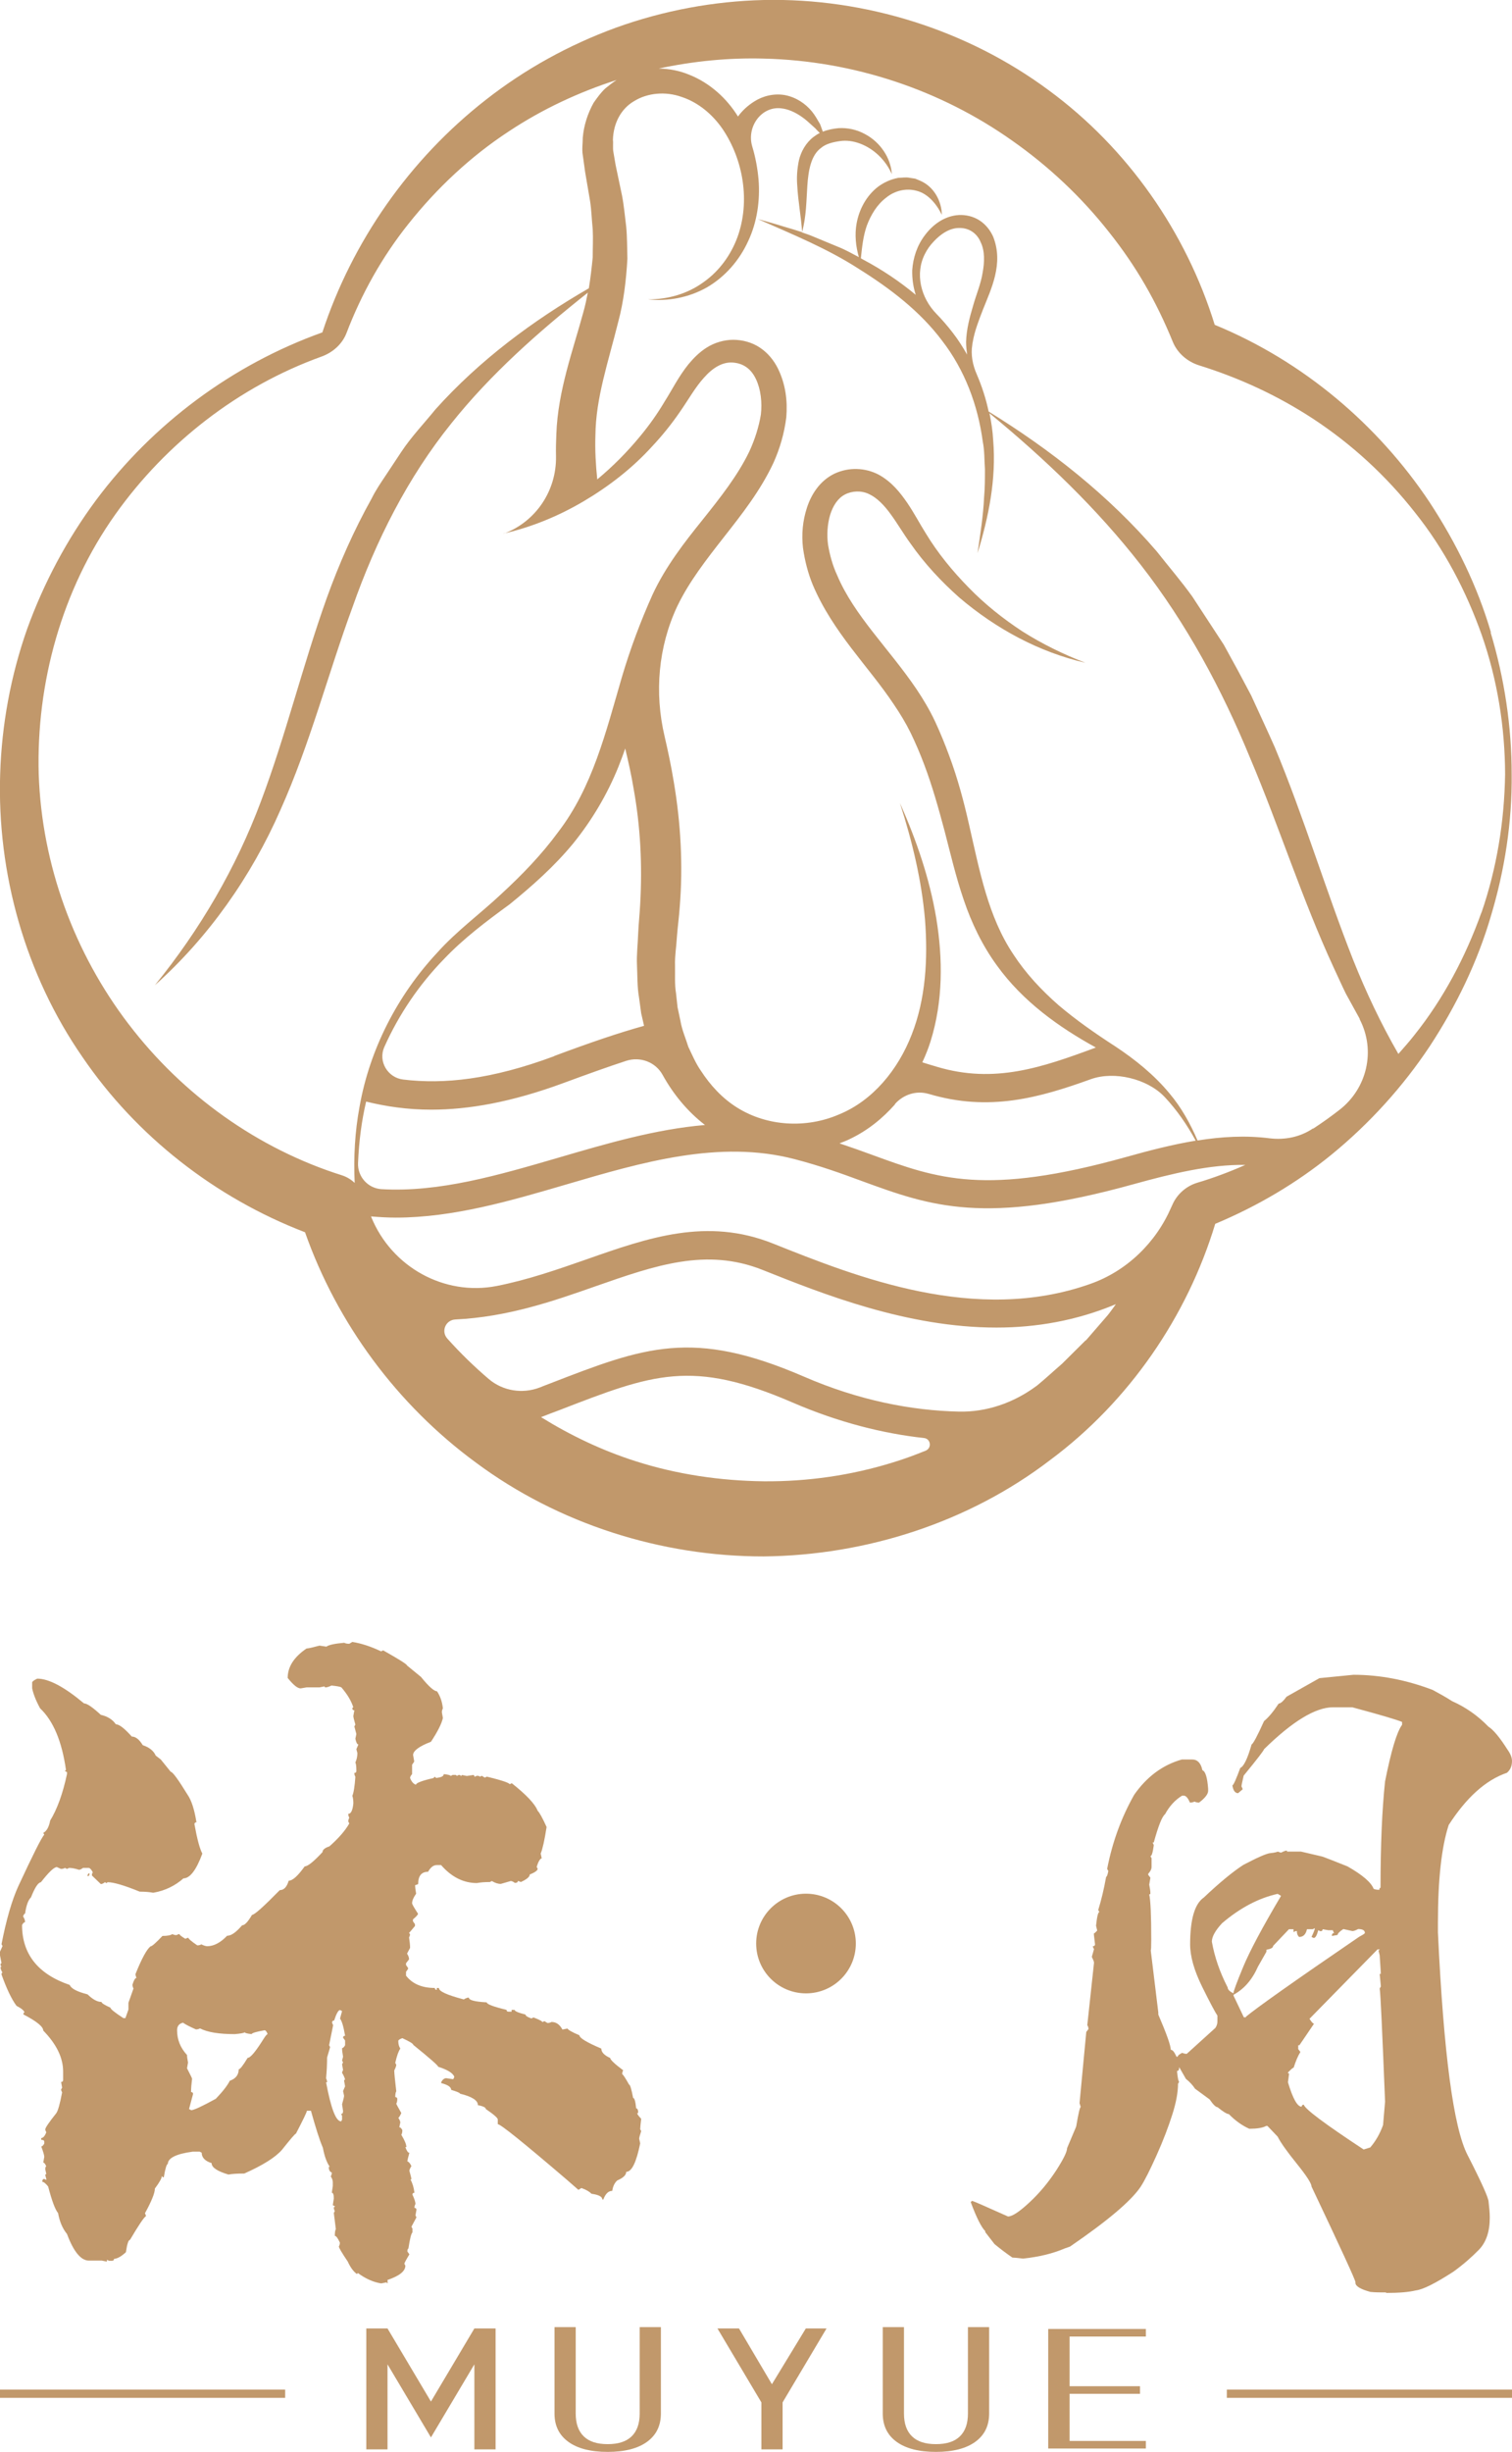
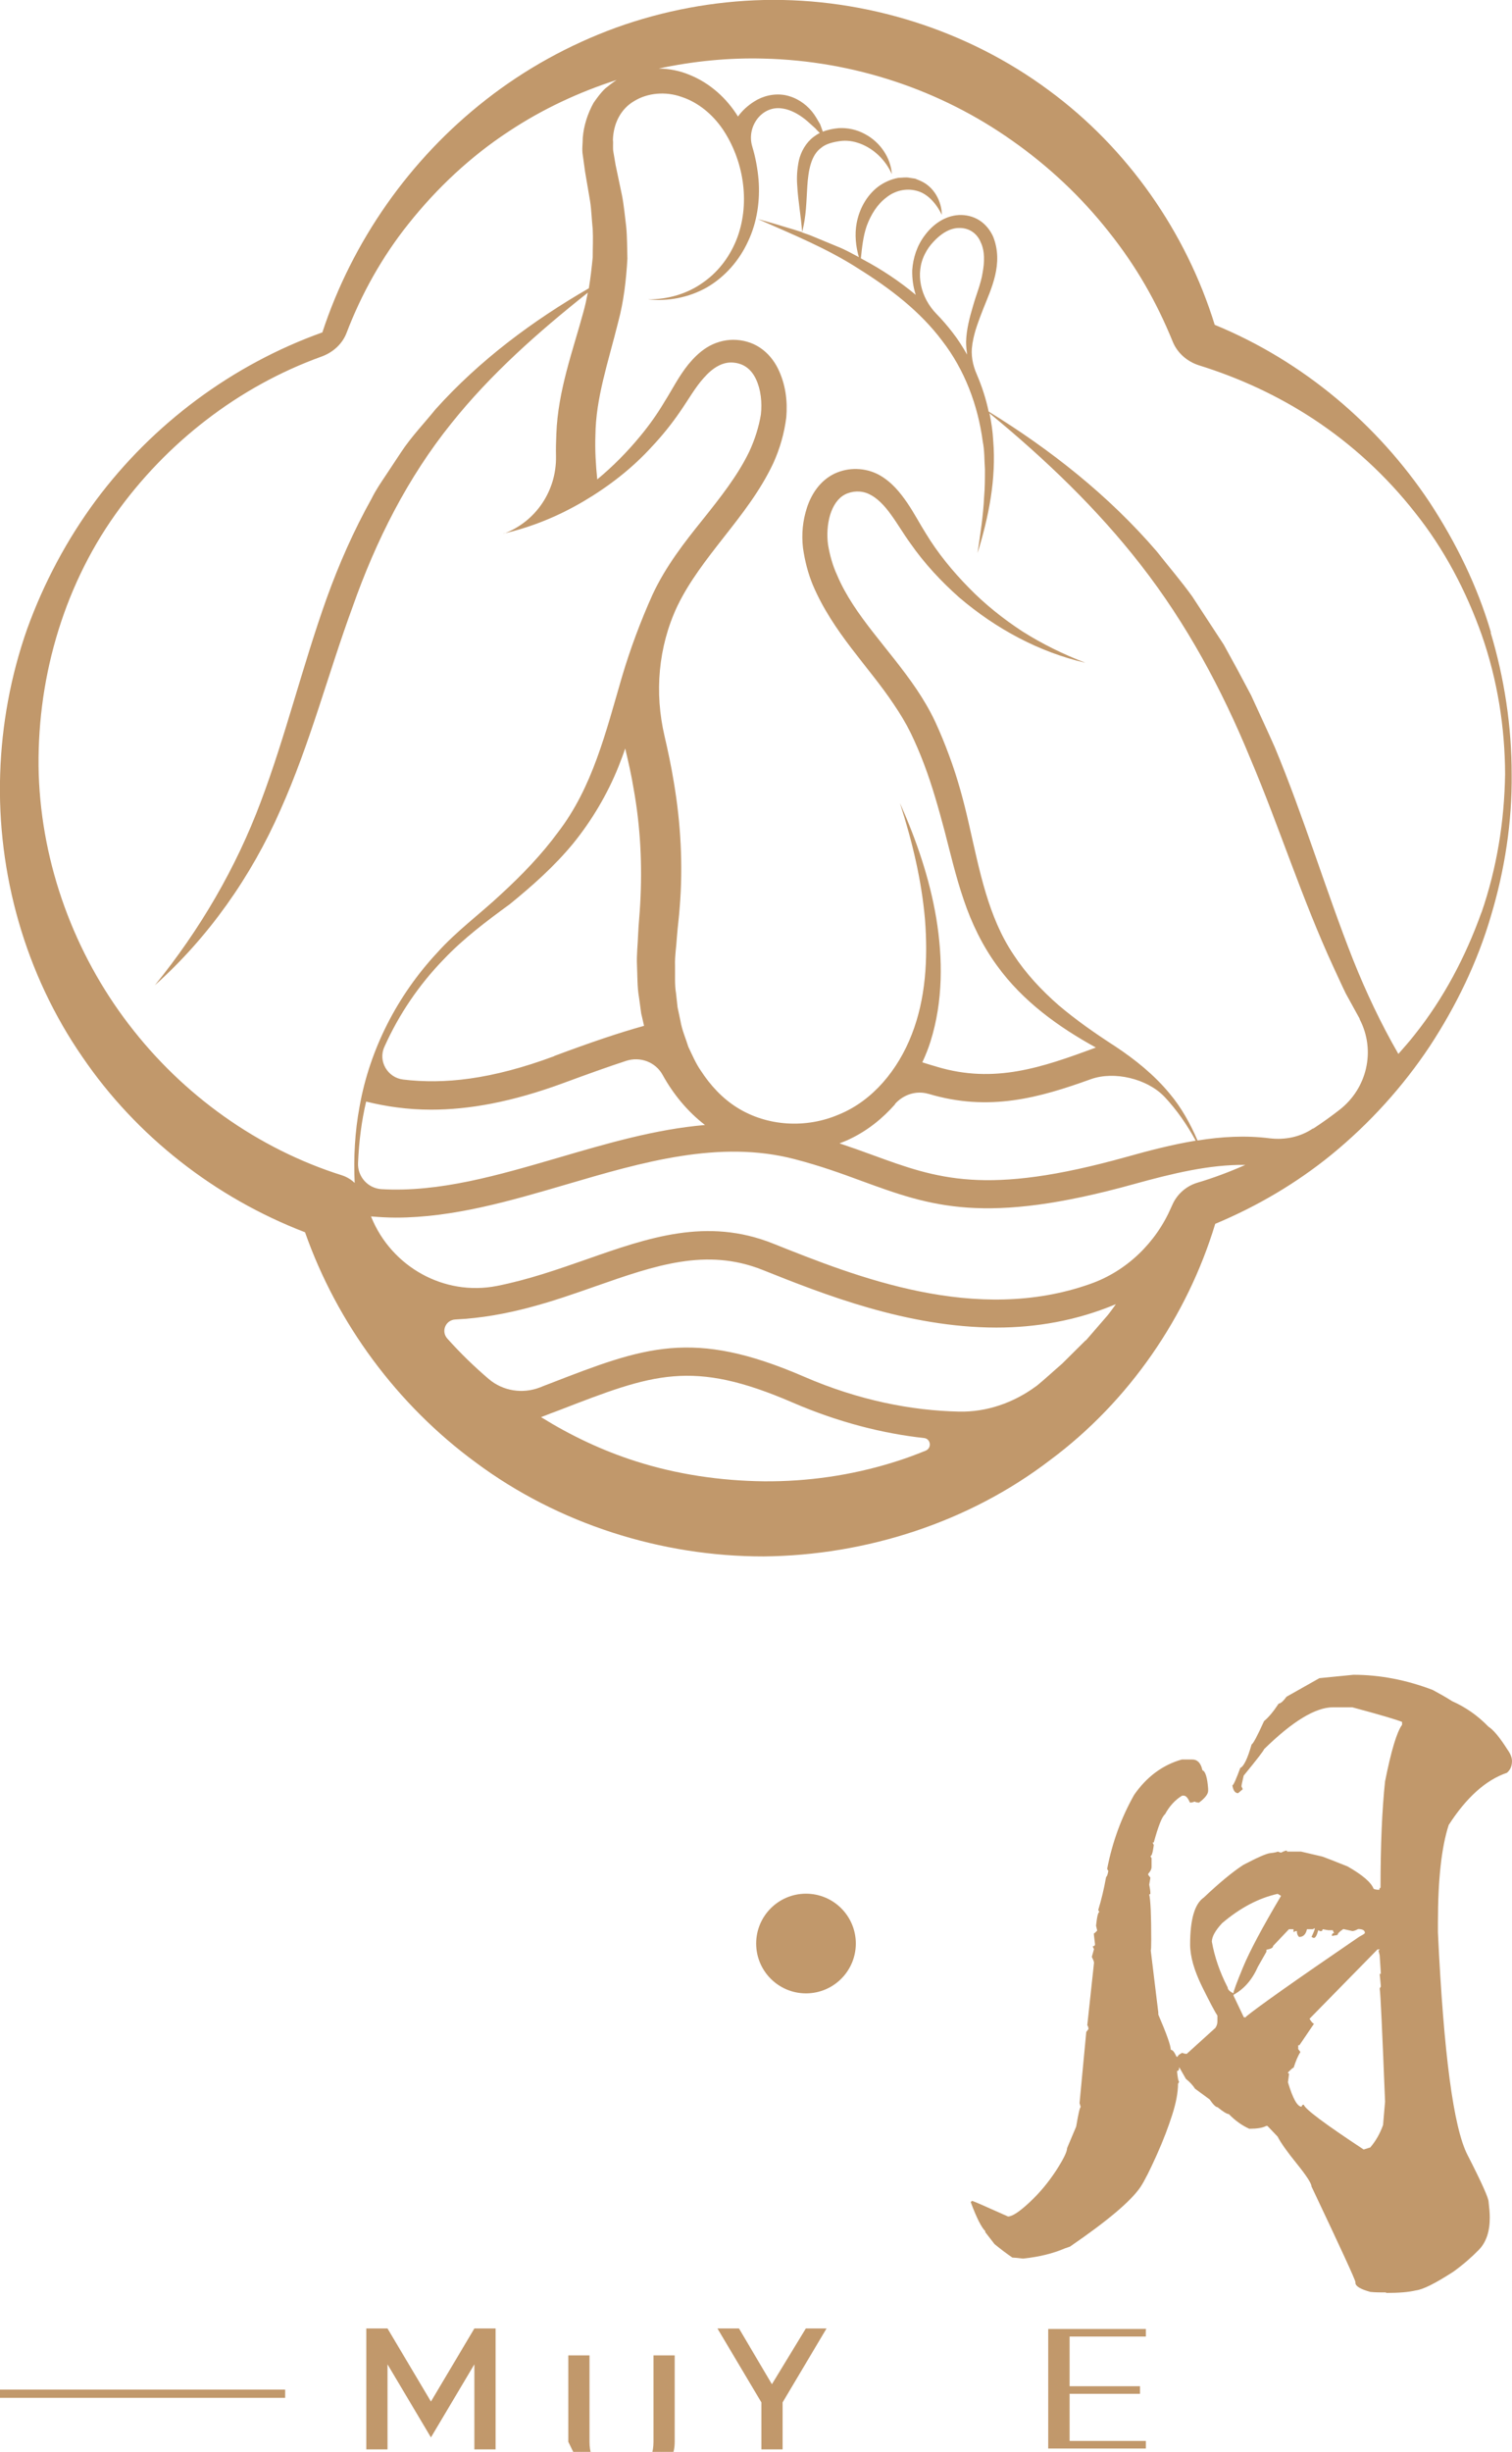
<svg xmlns="http://www.w3.org/2000/svg" id="_圖層_2" data-name="圖層_2" viewBox="0 0 89.82 145.61">
  <defs>
    <style>
      .cls-1 {
        fill: #c1986b;
      }
    </style>
  </defs>
  <g id="_圖層_5" data-name="圖層_5">
    <g>
      <path class="cls-1" d="M88.57,37.56c-.8-2.74-2.07-5.33-3.65-7.74-3.06-4.59-7.5-8.37-12.76-10.53-1.69-5.48-5.16-10.48-9.86-13.93C57.46,1.77,51.38-.13,45.38,0c-3,.07-5.98.63-8.78,1.64-2.8,1.02-5.42,2.47-7.73,4.28-4.55,3.55-7.95,8.43-9.72,13.82-5.34,1.91-10.06,5.42-13.45,9.97-1.72,2.32-3.1,4.91-4.09,7.65C.64,40.12.1,43.04.01,45.97c-.19,5.87,1.48,11.89,4.9,16.82,3.19,4.68,7.87,8.34,13.21,10.39,1.91,5.42,5.48,10.25,10.14,13.67,4.89,3.64,11.02,5.59,17.11,5.58,6.09-.06,12.19-2.03,17.01-5.72,4.7-3.49,8.15-8.54,9.81-14.03,2.51-1.05,4.85-2.43,6.92-4.12,2.26-1.85,4.23-4.03,5.82-6.42,1.58-2.41,2.84-5.01,3.64-7.75.82-2.73,1.26-5.57,1.23-8.42,0-2.84-.43-5.68-1.25-8.41ZM7.64,60.82c-3.21-4.2-5.16-9.43-5.34-14.85-.15-5.39,1.36-10.93,4.55-15.42,3.02-4.25,7.33-7.6,12.24-9.37.67-.24,1.23-.73,1.49-1.39.89-2.34,2.13-4.55,3.68-6.49,1.7-2.14,3.71-4.02,5.97-5.5,1.99-1.32,4.16-2.33,6.4-3.05-.23.15-.45.32-.67.5-.27.25-.49.56-.7.86-.36.65-.58,1.36-.64,2.06,0,.34-.06.71,0,1.04l.14,1.01.29,1.7c.09.56.1,1.13.16,1.69.03.56,0,1.12,0,1.68-.06.61-.13,1.22-.23,1.83-3.34,1.93-6.49,4.27-9.11,7.19-.68.84-1.44,1.63-2.04,2.54l-.9,1.36c-.3.45-.61.9-.85,1.39-1.06,1.9-1.94,3.89-2.67,5.92-1.45,4.06-2.44,8.18-3.92,12.1-1.47,3.92-3.6,7.58-6.29,10.89,3.18-2.84,5.73-6.46,7.46-10.41,1.77-3.95,2.83-8.1,4.28-12.04,1.39-3.95,3.27-7.69,5.89-10.94,2.32-2.9,5.13-5.39,8.09-7.74-.08.4-.16.8-.28,1.21-.59,2.18-1.5,4.62-1.59,7.18-.02.45-.03.89-.02,1.34.03,2.03-1.19,3.86-3.09,4.58h-.04c1.67-.38,3.28-1.04,4.77-1.92,1.49-.88,2.89-1.96,4.07-3.26.6-.64,1.15-1.32,1.65-2.05.51-.73.91-1.46,1.43-2.03.51-.58,1.09-.94,1.7-.9.63.04,1.1.37,1.39.99.29.61.37,1.39.29,2.1-.12.73-.36,1.49-.69,2.2-.69,1.43-1.72,2.73-2.79,4.07-1.07,1.33-2.17,2.74-2.95,4.41-.72,1.6-1.33,3.24-1.82,4.89-.97,3.32-1.75,6.56-3.79,9.22-.98,1.34-2.15,2.55-3.39,3.69-1.22,1.15-2.65,2.19-3.8,3.48-2.36,2.53-4.01,5.74-4.61,9.14-.28,1.5-.36,3.01-.29,4.53-.21-.2-.47-.36-.75-.45-4.99-1.57-9.46-4.76-12.67-8.97ZM53.16,65.57c.5-.57,1.27-.82,1.99-.61h.01c3.6,1.08,6.59.23,9.64-.87,1.39-.5,3.35-.03,4.37,1.04l.02.02c.72.77,1.33,1.65,1.84,2.59-1.39.23-2.78.59-4.13.97-8.36,2.33-11.19,1.3-15.1-.13-.6-.22-1.24-.45-1.93-.68.21-.08.42-.16.62-.26,1.05-.5,1.94-1.22,2.68-2.06ZM21.27,69.06c.05-1.23.2-2.45.48-3.64,1.18.29,2.45.48,3.87.48,2.21,0,4.77-.44,7.9-1.6,1.41-.52,2.61-.95,3.68-1.3.83-.27,1.74.07,2.16.83.63,1.14,1.47,2.17,2.52,2.98-2.94.25-5.83,1.1-8.67,1.93-3.63,1.06-7.12,2.08-10.55,1.88-.81-.05-1.43-.75-1.39-1.56ZM32.93,62.72c-3.76,1.4-6.58,1.68-8.98,1.39-.92-.11-1.5-1.08-1.12-1.93.86-1.93,2.07-3.71,3.54-5.22,1.17-1.23,2.5-2.23,3.91-3.26,1.34-1.09,2.65-2.25,3.77-3.61,1.11-1.37,2.03-2.92,2.69-4.56.14-.36.28-.72.4-1.08.19.8.37,1.59.5,2.39.41,2.27.52,4.55.39,6.85-.03.59-.09,1.12-.12,1.75-.02.63-.1,1.25-.07,1.89.03.64.01,1.27.12,1.9l.13.95.17.74c-1.48.41-3.19.99-5.33,1.79ZM45.38,87.97c-2.59-.03-5.18-.41-7.64-1.2-1.97-.63-3.84-1.52-5.6-2.61.38-.15.75-.29,1.1-.42,5.55-2.15,7.85-3.04,13.84-.45,2.73,1.18,5.36,1.84,7.81,2.11.4.04.48.59.1.75-.64.26-1.29.5-1.95.7-2.48.77-5.07,1.14-7.66,1.12ZM64.49,79.6c-.47.46-.93.93-1.4,1.39-.5.43-.98.88-1.48,1.29l-.07.05c-1.33.98-2.94,1.54-4.58,1.5-2.8-.06-5.94-.66-9.21-2.08-6.62-2.86-9.45-1.77-15.1.42-.19.07-.39.15-.59.23-1.02.39-2.18.21-3.02-.5-.88-.75-1.7-1.55-2.47-2.41-.38-.43-.1-1.1.48-1.13,3.13-.15,5.85-1.1,8.35-1.98,3.52-1.23,6.56-2.3,9.91-.96,3.56,1.42,8.57,3.42,13.89,3.42,2.33,0,4.73-.4,7.09-1.39-.16.22-.32.45-.49.66l-1.29,1.49ZM71.12,70.24c-.66.2-1.21.69-1.48,1.32-.02.05-.04.09-.06.13-.91,2.11-2.65,3.8-4.82,4.56-6.81,2.41-13.88-.42-18.84-2.4-3.93-1.57-7.41-.35-11.08.94-1.72.6-3.46,1.21-5.33,1.58-3.13.61-6.24-1.13-7.45-4.08l-.02-.05c.49.04.99.07,1.48.07,3.42,0,6.82-1,10.16-1.98,4.46-1.31,9.07-2.66,13.53-1.49,1.54.4,2.8.86,4.02,1.31,4.05,1.48,7.25,2.64,16.13.17,2.28-.63,4.5-1.17,6.62-1.14-.93.41-1.88.77-2.86,1.06ZM78,67.02h-.01c-.76.51-1.67.69-2.57.58-1.41-.18-2.85-.1-4.28.13-.43-1-.96-1.96-1.67-2.8-.91-1.1-2.04-2.01-3.22-2.79-1.19-.77-2.31-1.55-3.36-2.44-1.03-.9-1.96-1.9-2.69-3.02-1.5-2.24-2-4.94-2.63-7.69-.31-1.38-.68-2.77-1.19-4.13-.25-.68-.52-1.34-.83-2.01-.32-.68-.7-1.32-1.11-1.93-1.63-2.41-3.7-4.36-4.71-6.76-.27-.58-.44-1.21-.54-1.81-.08-.58-.04-1.21.12-1.76.17-.56.47-1.01.88-1.22.41-.22.98-.25,1.43-.03.48.22.92.68,1.3,1.21.39.53.74,1.14,1.17,1.73.83,1.19,1.82,2.25,2.89,3.2,2.18,1.86,4.75,3.25,7.5,3.88-1.31-.5-2.57-1.12-3.74-1.86-1.16-.76-2.25-1.63-3.2-2.61-.96-.98-1.83-2.04-2.54-3.21-.36-.57-.68-1.19-1.1-1.81-.42-.61-.92-1.25-1.7-1.68-.8-.42-1.78-.46-2.63-.06-.87.42-1.38,1.24-1.63,2.01-.26.79-.33,1.59-.24,2.39.11.78.3,1.52.59,2.22,1.2,2.82,3.31,4.83,4.8,7.07.38.56.72,1.12,1.01,1.71.29.6.56,1.23.8,1.87.48,1.27.85,2.59,1.21,3.94.35,1.34.67,2.73,1.14,4.1.46,1.37,1.11,2.72,1.98,3.91,1.54,2.13,3.67,3.65,5.87,4.86-3.21,1.19-6.02,2.16-9.42,1.15-.31-.09-.6-.18-.89-.27.19-.41.36-.83.49-1.25.75-2.4.73-4.92.34-7.3-.4-2.39-1.19-4.67-2.16-6.85.73,2.27,1.29,4.59,1.49,6.93.18,2.33.04,4.71-.79,6.82-.81,2.09-2.31,3.92-4.31,4.74-1.96.85-4.27.71-6.04-.39-.89-.55-1.61-1.33-2.18-2.21-.3-.43-.51-.93-.74-1.41-.16-.52-.38-1-.47-1.55l-.17-.8-.09-.82c-.09-.54-.05-1.11-.06-1.66-.02-.56.08-1.12.11-1.68.04-.56.13-1.21.17-1.81.2-2.46.06-4.96-.35-7.39-.15-.92-.34-1.83-.55-2.73-.61-2.59-.38-5.31.75-7.72l.02-.04c.69-1.43,1.71-2.74,2.76-4.08,1.05-1.34,2.16-2.74,2.94-4.41.38-.85.64-1.74.76-2.7.08-.98-.04-1.96-.5-2.9-.23-.46-.58-.91-1.06-1.23-.47-.32-1.05-.47-1.59-.47-.55,0-1.11.17-1.56.45-.45.28-.8.64-1.1,1-.59.73-.98,1.53-1.42,2.22-.42.71-.9,1.39-1.43,2.03-.77.94-1.63,1.81-2.57,2.59-.09-.87-.14-1.74-.11-2.6.02-2.24.76-4.35,1.36-6.77.32-1.19.47-2.48.54-3.74-.02-.63-.01-1.27-.07-1.89-.08-.62-.13-1.25-.25-1.86l-.38-1.81-.13-.76c-.05-.25,0-.49-.03-.74.03-.97.47-1.84,1.27-2.3.78-.48,1.85-.59,2.82-.24.97.32,1.82,1.02,2.43,1.91,1.22,1.81,1.65,4.28.88,6.41-.39,1.06-1.08,2.02-2.02,2.68-.93.68-2.11,1.03-3.31,1.02,1.18.13,2.43-.1,3.51-.71,1.07-.62,1.93-1.6,2.45-2.74.54-1.14.72-2.43.62-3.68-.06-.66-.18-1.31-.37-1.94-.37-1.2.59-2.49,1.82-2.26,0,0,.02,0,.02,0,.45.08.88.31,1.29.63.2.16.39.35.6.53.09.1.18.19.28.29-.13.06-.25.14-.37.23-.46.35-.75.88-.87,1.39-.11.52-.14,1.02-.1,1.5.05.95.23,1.84.29,2.77-.33-.11-.67-.21-1.01-.31-.54-.17-1.08-.32-1.62-.47,2.06.91,4.13,1.75,6,2.96,1.87,1.17,3.64,2.52,4.95,4.27,1.33,1.72,2.12,3.81,2.41,5.98.11.54.09,1.09.13,1.64,0,.55,0,1.11-.05,1.66-.05,1.11-.23,2.22-.39,3.33.66-2.14,1.12-4.4.93-6.7-.03-.54-.11-1.08-.22-1.61,3.32,2.73,6.4,5.68,8.99,9.01,2.71,3.48,4.81,7.37,6.49,11.46,1.73,4.07,3.07,8.35,4.97,12.46.24.51.47,1.03.72,1.54l.82,1.49v.03c.97,1.86.44,4.12-1.21,5.39-.5.39-1.02.76-1.54,1.1ZM55.45,14.36c.43-.47.98-.83,1.54-.82.57-.01,1.05.31,1.27.85.25.52.23,1.18.11,1.82-.1.64-.38,1.29-.57,1.97-.2.67-.39,1.39-.41,2.12,0,.26.03.51.06.76-.26-.46-.54-.9-.86-1.31-.3-.39-.62-.76-.96-1.11-.93-.95-1.29-2.39-.68-3.57.13-.26.3-.5.5-.71ZM88,54.2c-.94,2.62-2.25,5.11-3.98,7.27-.3.39-.63.75-.95,1.12-1.04-1.8-1.93-3.69-2.7-5.62-1.62-4.11-2.9-8.41-4.64-12.59-.46-1.04-.94-2.06-1.41-3.09-.53-1.01-1.07-2.01-1.62-3l-1.87-2.86c-.66-.92-1.41-1.79-2.11-2.68-2.86-3.33-6.32-6.05-9.99-8.31-.16-.76-.4-1.5-.71-2.22-.24-.55-.36-1.16-.26-1.75,0-.04.01-.09.02-.13.11-.67.36-1.3.61-1.95.49-1.24,1.24-2.73.61-4.33-.17-.38-.44-.73-.81-.97-.37-.24-.81-.34-1.23-.32-.87.05-1.56.59-2.01,1.19-.47.61-.71,1.35-.76,2.09-.01.5.06,1,.21,1.46-.96-.8-2.01-1.5-3.1-2.08-.05-.03-.11-.06-.16-.09.07-.68.14-1.33.35-1.93.25-.67.62-1.27,1.15-1.67.51-.42,1.19-.58,1.81-.41.64.16,1.16.73,1.5,1.43-.01-.77-.43-1.65-1.27-2.02l-.31-.13-.33-.05c-.23-.05-.45,0-.67,0-.44.08-.86.27-1.21.53-.7.54-1.12,1.35-1.27,2.16-.13.69-.05,1.38.13,2.02-.4-.21-.8-.44-1.23-.61l-1.57-.65c-.19-.08-.39-.14-.58-.21.26-.91.26-1.88.32-2.77.06-.91.22-1.82.82-2.25.28-.24.7-.34,1.11-.4.4-.06.81,0,1.21.15.79.3,1.49.94,1.88,1.81-.06-.96-.69-1.91-1.62-2.39-.46-.25-1-.37-1.54-.34-.32.03-.64.09-.94.21-.05-.15-.11-.29-.16-.44-.15-.25-.29-.52-.48-.75-.38-.47-.94-.85-1.6-.98-.66-.12-1.33.05-1.84.38-.38.24-.71.54-.96.89-.66-1.07-1.66-1.99-2.89-2.48-.57-.24-1.19-.36-1.82-.37,2.06-.44,4.17-.65,6.26-.59,5.29.13,10.46,1.84,14.75,4.88,2.15,1.51,4.09,3.33,5.73,5.41,1.64,2.06,2.83,4.15,3.8,6.53.28.68.87,1.18,1.57,1.4,2.38.74,4.66,1.79,6.78,3.18,2.28,1.5,4.33,3.38,6.04,5.56,1.73,2.16,3.04,4.66,3.97,7.29.92,2.64,1.37,5.44,1.38,8.23-.04,2.8-.49,5.59-1.4,8.23Z" />
      <g>
        <path class="cls-1" d="M25.6,142.62l2.58-4.34h1.26v7.18h-1.26v-5.05l-2.58,4.34-2.58-4.34v5.05h-1.26v-7.18h1.26l2.58,4.34Z" />
-         <path class="cls-1" d="M33.76,145.01c-.55-.4-.82-.96-.82-1.68v-5.13h1.26v5.13c0,.6.16,1.05.48,1.36.32.31.79.46,1.42.46s1.1-.15,1.42-.46c.32-.31.48-.76.48-1.36v-5.13h1.26v5.13c0,.72-.27,1.28-.82,1.68-.55.4-1.33.6-2.34.6s-1.79-.2-2.34-.6Z" />
+         <path class="cls-1" d="M33.76,145.01v-5.13h1.26v5.13c0,.6.16,1.05.48,1.36.32.31.79.46,1.42.46s1.1-.15,1.42-.46c.32-.31.48-.76.48-1.36v-5.13h1.26v5.13c0,.72-.27,1.28-.82,1.68-.55.4-1.33.6-2.34.6s-1.79-.2-2.34-.6Z" />
        <path class="cls-1" d="M45.85,141.6l2.02-3.32h1.23l-2.61,4.39v2.79h-1.26v-2.79l-2.61-4.39h1.28l1.96,3.32Z" />
-         <path class="cls-1" d="M53.26,145.01c-.55-.4-.82-.96-.82-1.68v-5.13h1.26v5.13c0,.6.16,1.05.48,1.36.32.31.79.46,1.42.46s1.1-.15,1.42-.46c.32-.31.48-.76.48-1.36v-5.13h1.26v5.13c0,.72-.27,1.28-.82,1.68-.55.4-1.33.6-2.34.6s-1.79-.2-2.34-.6Z" />
        <path class="cls-1" d="M68.07,138.31v.45h-4.53v2.95h4.18v.45h-4.18v2.8h4.53v.45h-5.8v-7.1h5.8Z" />
      </g>
-       <path class="cls-1" d="M23.03,135.6s-.06-.02-.06-.06l-.3.06h-.06c-.45-.08-.91-.28-1.36-.62,0,.04-.02.06-.06.06-.21-.16-.38-.4-.53-.73-.35-.52-.53-.82-.53-.9.04-.07.06-.14.06-.23-.12-.26-.22-.4-.3-.4,0-.2.02-.33.06-.4l-.12-.96.06-.11c-.04-.07-.06-.14-.06-.23.04,0,.06-.02.06-.06l-.12-.06.06-.4c0-.23-.04-.34-.12-.34l.06-.4v-.23c0-.1-.04-.22-.12-.34.04-.07.06-.14.06-.23-.12-.04-.18-.15-.18-.34h.06c-.19-.27-.32-.65-.41-1.13-.2-.46-.43-1.2-.71-2.2h-.24c0,.08-.22.53-.65,1.36-.05,0-.32.32-.83.96-.39.45-1.14.92-2.24,1.41-.41,0-.73.02-.94.06-.67-.2-1-.42-1-.68-.39-.12-.59-.33-.59-.62l-.12-.06h-.41c-.98.13-1.48.38-1.48.73-.07,0-.15.26-.24.79h-.06s-.02-.06-.06-.06c0,.12-.14.37-.41.73,0,.27-.2.76-.59,1.47.04.08.06.13.06.17-.13.08-.44.55-.95,1.41-.09,0-.17.24-.24.73-.26.24-.49.38-.71.4,0,.08-.04.11-.12.11h-.18l-.12-.06v.11l-.3-.06h-.77c-.47,0-.91-.53-1.3-1.58-.27-.33-.44-.74-.53-1.24-.18-.22-.37-.74-.59-1.58-.15-.19-.27-.28-.35-.28,0-.11.04-.17.12-.17l.12.06v-.06l-.06-.23s.02-.06.06-.06l-.06-.28c0-.11.02-.17.06-.17-.06-.15-.12-.23-.18-.23l.06-.34c0-.09-.06-.3-.18-.62.06,0,.12-.06.18-.17v-.11c0-.08-.06-.11-.18-.11v-.11c.11,0,.21-.11.3-.34-.04-.08-.06-.13-.06-.17,0-.1.22-.42.65-.96.1-.13.22-.55.35-1.24-.04-.08-.06-.13-.06-.17l.06-.11-.06-.34c.08,0,.12-.04.12-.11v-.51c0-.81-.39-1.62-1.18-2.43,0-.23-.39-.55-1.18-.96,0-.08.02-.11.06-.11,0-.1-.16-.24-.47-.4-.31-.42-.6-1.05-.89-1.86,0-.08.02-.11.06-.11-.08-.12-.12-.24-.12-.34h.06l-.06-.11c0-.08.02-.11.06-.11l-.12-.62.18-.4-.06-.11c.28-1.44.61-2.59,1-3.45.88-1.89,1.39-2.91,1.54-3.05l-.06-.11c.21-.11.34-.36.41-.73.41-.67.75-1.59,1-2.77v-.11l-.12-.06s.02-.06.06-.06c-.24-1.7-.75-2.92-1.54-3.67-.26-.48-.41-.88-.47-1.19v-.34c0-.06.1-.13.3-.23.69,0,1.61.49,2.78,1.47.18,0,.51.23,1,.68.4.09.7.28.89.56.2,0,.51.24.95.73.23,0,.44.17.65.51.39.13.65.34.77.62l.3.23.59.73c.11,0,.44.45,1,1.36.24.35.41.89.53,1.64-.08,0-.12.05-.12.11.16.89.32,1.48.47,1.75-.36.98-.74,1.47-1.12,1.47-.5.44-1.09.73-1.77.85h-.06c-.21-.04-.46-.06-.77-.06-.93-.38-1.56-.56-1.89-.56-.04,0-.06.02-.06.06l-.12-.06c-.1.08-.18.11-.24.11l-.53-.51c0-.11.02-.17.06-.17-.08-.17-.16-.26-.24-.28h-.35c-.1.08-.18.11-.24.11-.25-.08-.44-.11-.59-.11l-.12.06-.12-.06c-.07.04-.15.06-.24.06l-.24-.11c-.17,0-.48.3-.95.9-.17.02-.36.32-.59.9-.16.15-.28.47-.35.96-.04,0-.08.06-.12.17.08.12.12.24.12.34-.06,0-.12.06-.18.17,0,1.73.95,2.92,2.83,3.56.09.22.44.4,1.06.56.31.3.58.45.83.45,0,.07.18.18.53.34,0,.08.26.29.77.62h.12l.18-.51v-.4l.3-.85c-.04-.07-.06-.14-.06-.23.08-.26.16-.4.24-.4-.04-.08-.06-.15-.06-.23.37-.92.67-1.47.89-1.64.09,0,.32-.21.71-.62.3,0,.49-.04.59-.11.07.04.15.06.24.06.08-.04.14-.06.18-.06,0,.05.12.14.35.28.08-.04.14-.06.18-.06,0,.06.18.21.53.45.09,0,.17-.02.24-.06.16.08.28.11.35.11.39,0,.79-.21,1.18-.62.25,0,.54-.21.89-.62.16,0,.35-.21.59-.62.14,0,.69-.49,1.65-1.47.25,0,.42-.19.53-.56.23,0,.54-.28.95-.85.18,0,.53-.28,1.06-.85,0-.14.14-.25.41-.34.53-.47.93-.92,1.18-1.36l-.06-.11c0-.08.02-.16.06-.23-.04-.07-.06-.14-.06-.23.16,0,.26-.21.3-.62,0-.19-.02-.34-.06-.45.08-.18.14-.56.18-1.13-.04-.07-.06-.14-.06-.23.08,0,.12-.04.12-.11,0-.27-.02-.44-.06-.51.08-.17.12-.36.12-.56l-.06-.23.12-.28c-.07,0-.13-.11-.18-.34l.06-.28-.12-.45.06-.11c-.08-.28-.12-.45-.12-.51l.06-.34c-.08,0-.12-.04-.12-.11,0-.04.02-.06.06-.06-.12-.38-.35-.77-.71-1.19-.07-.04-.27-.08-.59-.11-.16.08-.28.11-.35.11-.04,0-.06-.02-.06-.06l-.3.06h-.77l-.35.06c-.19,0-.44-.21-.77-.62,0-.66.37-1.24,1.12-1.75.1,0,.35-.06.77-.17l.41.06c.13-.1.48-.18,1.06-.23.07.04.17.06.3.06l.18-.11c.51.08,1.08.26,1.71.56l.12-.06c.94.53,1.42.83,1.42.9l.83.68c.46.57.78.85.95.85.2.3.31.64.35,1.02-.04.07-.06.14-.06.23l.06.34c-.08.35-.32.82-.71,1.41-.71.27-1.06.54-1.06.79l.06.34v.06l-.12.17v.56c-.08.09-.12.17-.12.23.09.23.21.36.35.4,0-.1.35-.24,1.06-.4,0-.04.02-.06.06-.06s.06.02.06.06c.31-.03.47-.1.47-.23.28.03.41.07.41.11l.12-.06h.18s.06.02.06.06l.12-.06c.08,0,.12.02.12.06.04,0,.06-.02.06-.06l.3.06.41-.06.06.11.12-.06c.12,0,.18.02.18.06l.12-.06.18.11.12-.06c.86.21,1.31.36,1.36.45l.12-.06c.87.69,1.38,1.23,1.54,1.64.1.09.28.41.53.96-.12.78-.24,1.31-.35,1.58l.06.28c-.1.02-.2.19-.3.51l.06.11c0,.1-.16.22-.47.34,0,.14-.18.29-.53.45-.08-.04-.14-.06-.18-.06,0,.08-.06.11-.18.11-.1-.08-.18-.11-.24-.11l-.59.17c-.18,0-.35-.06-.53-.17l-.12.06c-.31,0-.56.02-.77.06-.8,0-1.51-.36-2.13-1.07h-.24c-.21,0-.38.13-.53.4-.39,0-.59.24-.59.73-.08.04-.14.06-.18.06,0,.13.02.3.06.51-.16.23-.24.41-.24.57,0,.06.12.26.35.62,0,.06-.1.17-.3.34v.11l.12.17v.11c-.21.25-.32.39-.35.4l.06.11s-.02.09-.06.17c.04.25.06.46.06.62l-.18.34c.08.12.12.24.12.34l-.18.23v.11l.12.17v.06l-.12.17v.23c.38.49.95.73,1.71.73,0,.08.05.11.12.11v-.11h.12c0,.2.49.42,1.48.68.13-.08.23-.11.3-.11,0,.15.33.24,1,.28h.06c0,.11.39.26,1.18.45,0,.08.05.11.12.11h.18v-.11h.18c0,.08.22.17.65.28,0,.08.12.15.35.23l.12-.06c.35.13.53.23.53.28l.12-.06.18.11c.09,0,.17-.02.24-.06.28,0,.49.15.65.45l.3-.06c.04.08.28.22.71.4,0,.16.43.42,1.3.79,0,.22.18.4.53.56,0,.1.26.35.77.73-.04.07-.06.14-.06.23.04,0,.18.21.41.62.06,0,.14.26.24.79.08,0,.14.21.18.62.08,0,.12.09.12.28h-.06c0,.06.08.17.24.34-.04.33-.06.54-.06.62l.06.11c-.08.24-.12.39-.12.45l.06.28c-.23,1.13-.5,1.69-.83,1.69,0,.19-.18.36-.53.51-.16.14-.26.35-.3.62-.23,0-.4.17-.53.51h-.06c0-.17-.22-.28-.65-.34-.09-.11-.29-.23-.59-.34l-.18.11-.71-.62c-2.55-2.18-3.91-3.28-4.08-3.28v-.28c0-.09-.24-.3-.71-.62,0-.09-.16-.17-.47-.23,0-.28-.35-.51-1.06-.68,0-.05-.18-.12-.53-.23,0-.17-.2-.3-.59-.4v-.06c.08-.15.18-.23.3-.23l.41.06.06-.11v-.06c-.11-.22-.42-.4-.95-.57,0-.07-.49-.5-1.48-1.3,0-.07-.22-.2-.65-.4-.16.06-.24.11-.24.17,0,.18.04.33.12.45-.11.16-.21.44-.3.85l.06.11c0,.07-.04.18-.12.34,0,.14.04.56.12,1.24-.04.06-.06.17-.06.34.08,0,.12.05.12.11,0,.12-.02.22-.06.28,0,.02.1.21.3.56-.09.19-.15.28-.18.28.08.12.12.22.12.28l-.06.28c.06,0,.12.06.18.17,0,.12-.02.22-.06.28.2.33.3.57.3.73h-.06c.08.23.16.34.24.34-.08.28-.12.45-.12.51.08.02.16.11.24.28-.08.12-.12.22-.12.28.08.28.12.45.12.51h-.06c.12.21.2.47.24.79-.08,0-.12.05-.12.11.12.26.18.45.18.56-.04.07-.06.14-.06.23.08,0,.12.05.12.11l-.06.34.06.11-.3.56.06.11v.23c-.07.05-.15.37-.24.96-.04,0-.06.06-.06.17l.12.17c-.2.33-.3.52-.3.56l.06.11c0,.33-.35.61-1.06.85ZM5.2,111.42c0-.11.04-.17.12-.17,0,.11-.04.17-.12.17ZM11.34,125.32c.17,0,.66-.23,1.48-.68.42-.44.7-.8.83-1.07.35-.12.53-.35.53-.68.08,0,.26-.23.53-.68.17,0,.48-.38.95-1.13.12-.19.2-.28.24-.28-.06-.15-.12-.23-.18-.23-.51.09-.77.17-.77.23-.28-.03-.41-.07-.41-.11-.06.05-.26.08-.59.11-.94,0-1.62-.11-2.07-.34-.07.04-.15.06-.24.06-.36-.16-.62-.29-.77-.4-.24.06-.35.21-.35.45,0,.56.2,1.05.59,1.47,0,.09.02.25.06.45l-.06.34c.2.39.3.59.3.62-.04.32-.06.58-.06.79.08,0,.12.05.12.11l-.24.9.12.06ZM20.26,125.99l.06-.11v-.23l-.06-.11c.08,0,.12-.06.12-.17l-.06-.4c.08-.28.12-.45.12-.51l-.06-.28.12-.28-.06-.34s.02-.06.06-.06c-.04-.15-.1-.28-.18-.4,0-.04.02-.09.06-.17l-.06-.34.06-.11-.06-.11.06-.23c-.04-.21-.06-.38-.06-.51.06,0,.12-.06.18-.17v-.28l-.12-.17c0-.08.05-.11.12-.11-.09-.54-.19-.88-.3-1.02l.12-.45-.12-.06c-.1,0-.22.22-.35.62-.08,0-.12.05-.12.11,0,.04.02.09.06.17l-.24,1.19.06.11s-.06.23-.18.62c0,.41-.02.83-.06,1.24.04.07.06.14.06.23h-.06c.29,1.54.58,2.32.89,2.32Z" />
      <path class="cls-1" d="M82.34,136.14c-.31,0-.62,0-.93-.03-.59-.16-.89-.34-.89-.54v-.04c0-.12-.87-2.01-2.61-5.68,0-.18-.29-.63-.87-1.35s-.96-1.25-1.14-1.61l-.61-.64h-.07c-.21.12-.55.17-1.01.17-.44-.2-.84-.49-1.21-.87-.11,0-.34-.14-.67-.41-.1,0-.26-.15-.47-.46l-.87-.64c-.13-.2-.31-.4-.54-.58l-.4-.7c0,.15-.04.23-.13.23.04.43.09.64.13.64l-.07.12c0,.5-.11,1.11-.34,1.83s-.53,1.52-.93,2.41-.71,1.51-.96,1.89c-.57.84-1.97,2.02-4.19,3.54l-.29.1c-.72.31-1.55.51-2.49.61-.34-.04-.55-.06-.64-.06-.38-.26-.73-.53-1.06-.8l-.55-.71v-.06c-.22-.21-.52-.79-.87-1.74.04,0,.07-.02.07-.06.06,0,.77.31,2.15.93.26,0,.69-.29,1.3-.86.61-.57,1.12-1.2,1.56-1.87.43-.67.65-1.11.65-1.33l.54-1.28c.13-.77.22-1.16.27-1.16l-.07-.23.4-4.23.13-.17c0-.09-.02-.16-.07-.23l.4-3.71c0-.07-.05-.18-.13-.35l.13-.46c-.05-.08-.07-.14-.07-.17.09,0,.13-.04.13-.12-.04-.34-.07-.55-.07-.64.03,0,.1-.06.2-.17l-.07-.29c.06-.54.12-.81.2-.81l-.07-.12c.18-.58.34-1.24.47-1.97.04,0,.09-.12.13-.35l-.07-.12c.31-1.6.85-3.07,1.61-4.41.75-1.07,1.69-1.77,2.83-2.09h.61c.31,0,.52.21.61.64.18.06.29.43.34,1.1v.12c0,.19-.18.43-.54.7-.1,0-.19-.02-.27-.06-.08.04-.17.06-.27.06-.11-.25-.22-.39-.34-.41h-.13c-.41.25-.75.62-1.01,1.1-.18.14-.4.7-.67,1.68h-.07c.04.08.07.14.07.17-.06.43-.12.64-.2.64l.07.12v.52c0,.13-.07.26-.2.41v.06l.13.17-.07.41c.04.21.07.39.07.52,0,.04-.02.06-.07.06.08.35.12,1.25.12,2.7,0,.42-.01.62-.03.62l.45,3.7v.12c.49,1.14.74,1.84.74,2.09.11,0,.22.14.34.41h.07c0-.06.09-.14.27-.23.08.04.17.06.27.06l1.7-1.54c.08-.12.12-.24.12-.38v-.35c-.13-.19-.44-.77-.91-1.72-.47-.96-.71-1.79-.71-2.51,0-1.48.27-2.41.81-2.78.91-.86,1.69-1.51,2.35-1.94.84-.44,1.38-.68,1.61-.7s.38-.06.44-.09c.09.04.16.06.2.06.15-.08.26-.12.34-.12v.06h.84s1.28.3,1.28.3c.27.1.76.29,1.48.58.9.51,1.41.96,1.55,1.33.08.04.19.06.34.06,0-.08.02-.12.07-.12,0-2.52.09-4.63.27-6.32.36-1.8.69-2.92,1.01-3.36v-.17c-.34-.14-1.32-.43-2.96-.87h-1.14c-1.04,0-2.41.83-4.1,2.49,0,.06-.4.58-1.21,1.57-.09.38-.13.59-.13.64.04.08.07.14.07.17l-.27.23c-.18,0-.29-.15-.34-.46.07-.02.22-.37.47-1.04.2-.08.43-.54.67-1.39.09-.04.34-.5.74-1.39.27-.22.56-.57.87-1.04.11,0,.27-.14.47-.41l1.95-1.1,2.02-.2c1.59,0,3.16.31,4.71.9.41.22.8.44,1.16.67.81.36,1.52.86,2.15,1.51.3.19.68.65,1.13,1.36.18.25.27.48.27.68,0,.3-.1.53-.3.7-1.26.43-2.41,1.47-3.46,3.1-.43,1.32-.64,3.26-.64,5.81v.57c.34,7.18.92,11.59,1.76,13.22.84,1.64,1.25,2.56,1.25,2.78.04.34.07.65.07.94,0,.82-.21,1.45-.64,1.9-.43.44-.93.88-1.51,1.3-1.08.7-1.82,1.07-2.24,1.12-.41.1-1,.15-1.77.15ZM73.27,118.38c0-.11.19-.63.58-1.57.39-.94,1.14-2.35,2.25-4.22l-.2-.12c-1.13.25-2.23.83-3.3,1.74-.4.43-.61.8-.61,1.1.16.9.47,1.81.94,2.72,0,.12.11.23.34.35ZM74.01,119.77c.61-.51,2.85-2.1,6.73-4.75.22-.12.34-.19.34-.23,0-.15-.13-.23-.4-.23-.15.08-.26.12-.34.12l-.54-.12c-.22.15-.34.26-.34.35l-.34.06c0-.12.04-.17.13-.17-.04-.08-.07-.14-.07-.17h-.27l-.34-.06c0,.08-.04.12-.13.12l-.13-.06c-.08.31-.17.46-.27.46l-.13-.06c.13-.28.2-.45.2-.52l-.13.06h-.34c-.07.31-.22.46-.47.46-.09-.09-.13-.2-.13-.35h-.07l-.13.06v-.17h-.27l-.94.99c0,.11-.13.18-.4.23v.12l-.5.88c-.34.77-.82,1.33-1.45,1.67v.06l.61,1.28h.13ZM81.01,127.65l.39-.12c.31-.36.57-.8.76-1.33l.12-1.39c-.17-4.22-.27-6.46-.32-6.72l.07-.12-.07-.75h.07l-.07-1.1-.07-.29s.07-.02.07-.06h-.13l-4.04,4.12c.12.19.21.29.27.29l-.87,1.28h-.07v.23l.13.17c-.15.24-.28.55-.4.93-.04,0-.16.1-.34.29,0,.04.02.06.07.06l-.07.52c.29.97.56,1.45.81,1.45.01-.08.06-.12.13-.12.07.26,1.26,1.15,3.57,2.67Z" />
      <circle class="cls-1" cx="47.88" cy="115.42" r="2.96" />
      <rect class="cls-1" y="141.91" width="16.94" height=".49" />
-       <rect class="cls-1" x="72.88" y="141.91" width="16.94" height=".49" />
    </g>
  </g>
</svg>